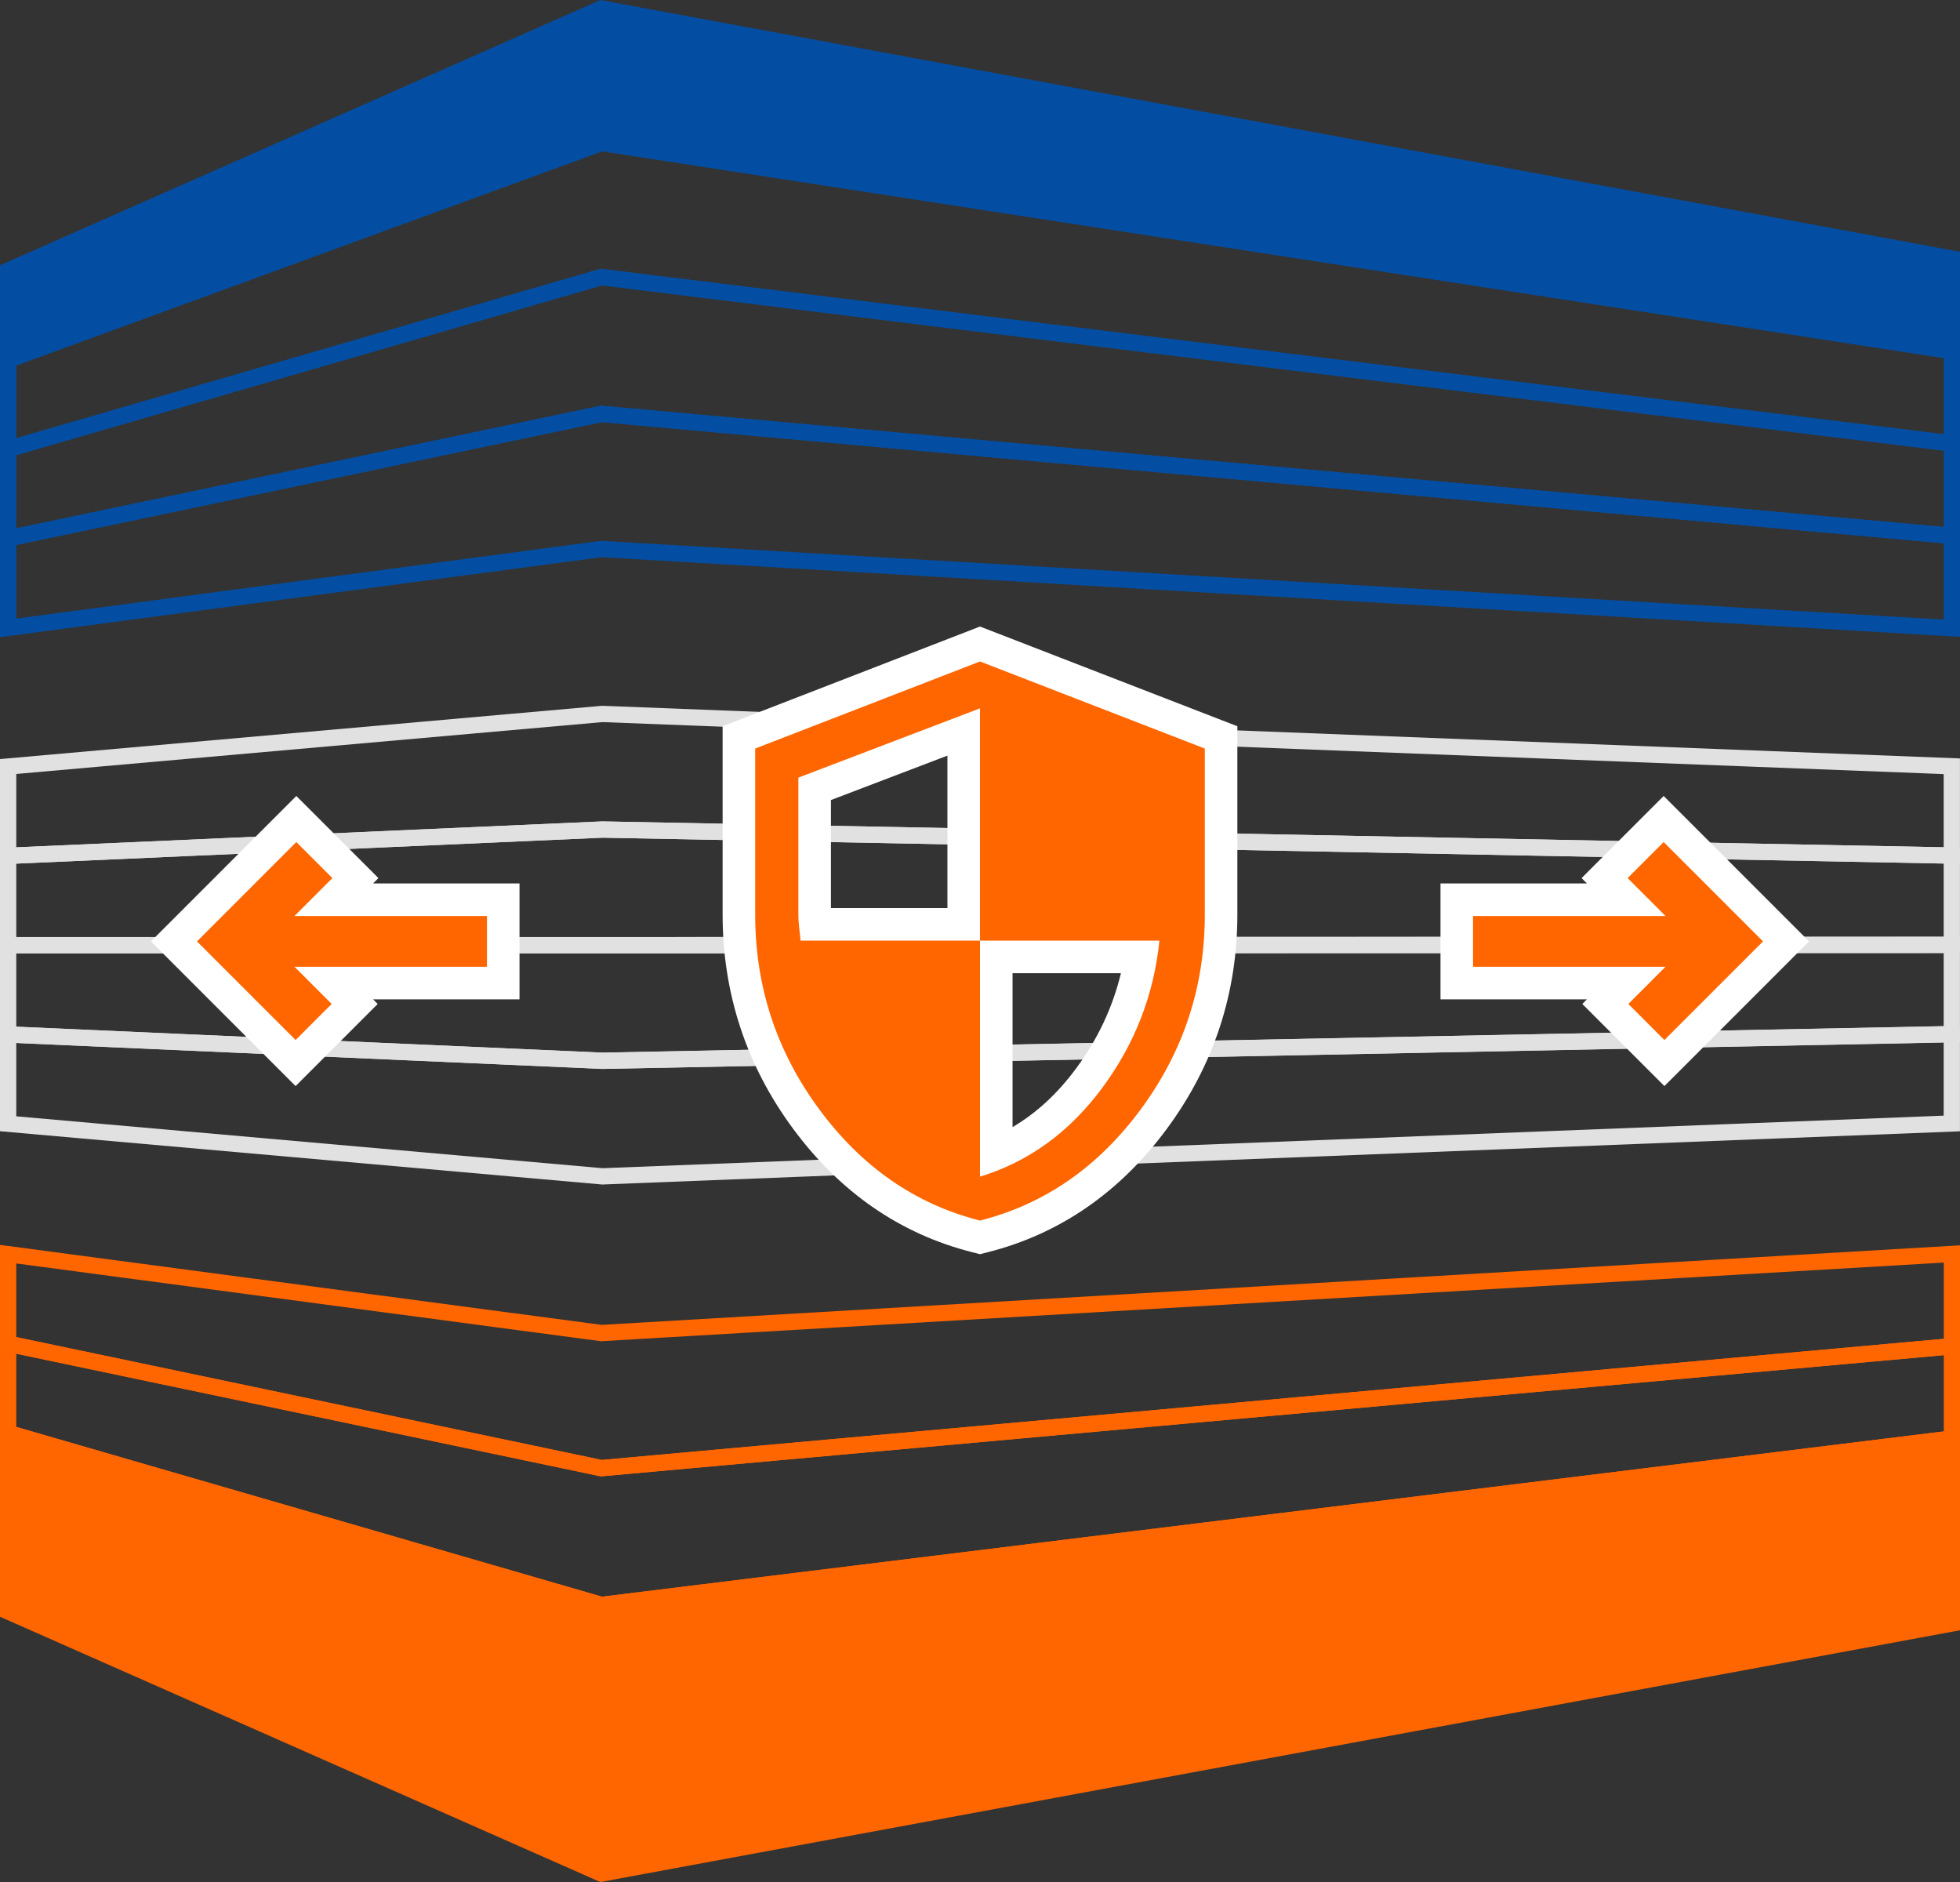
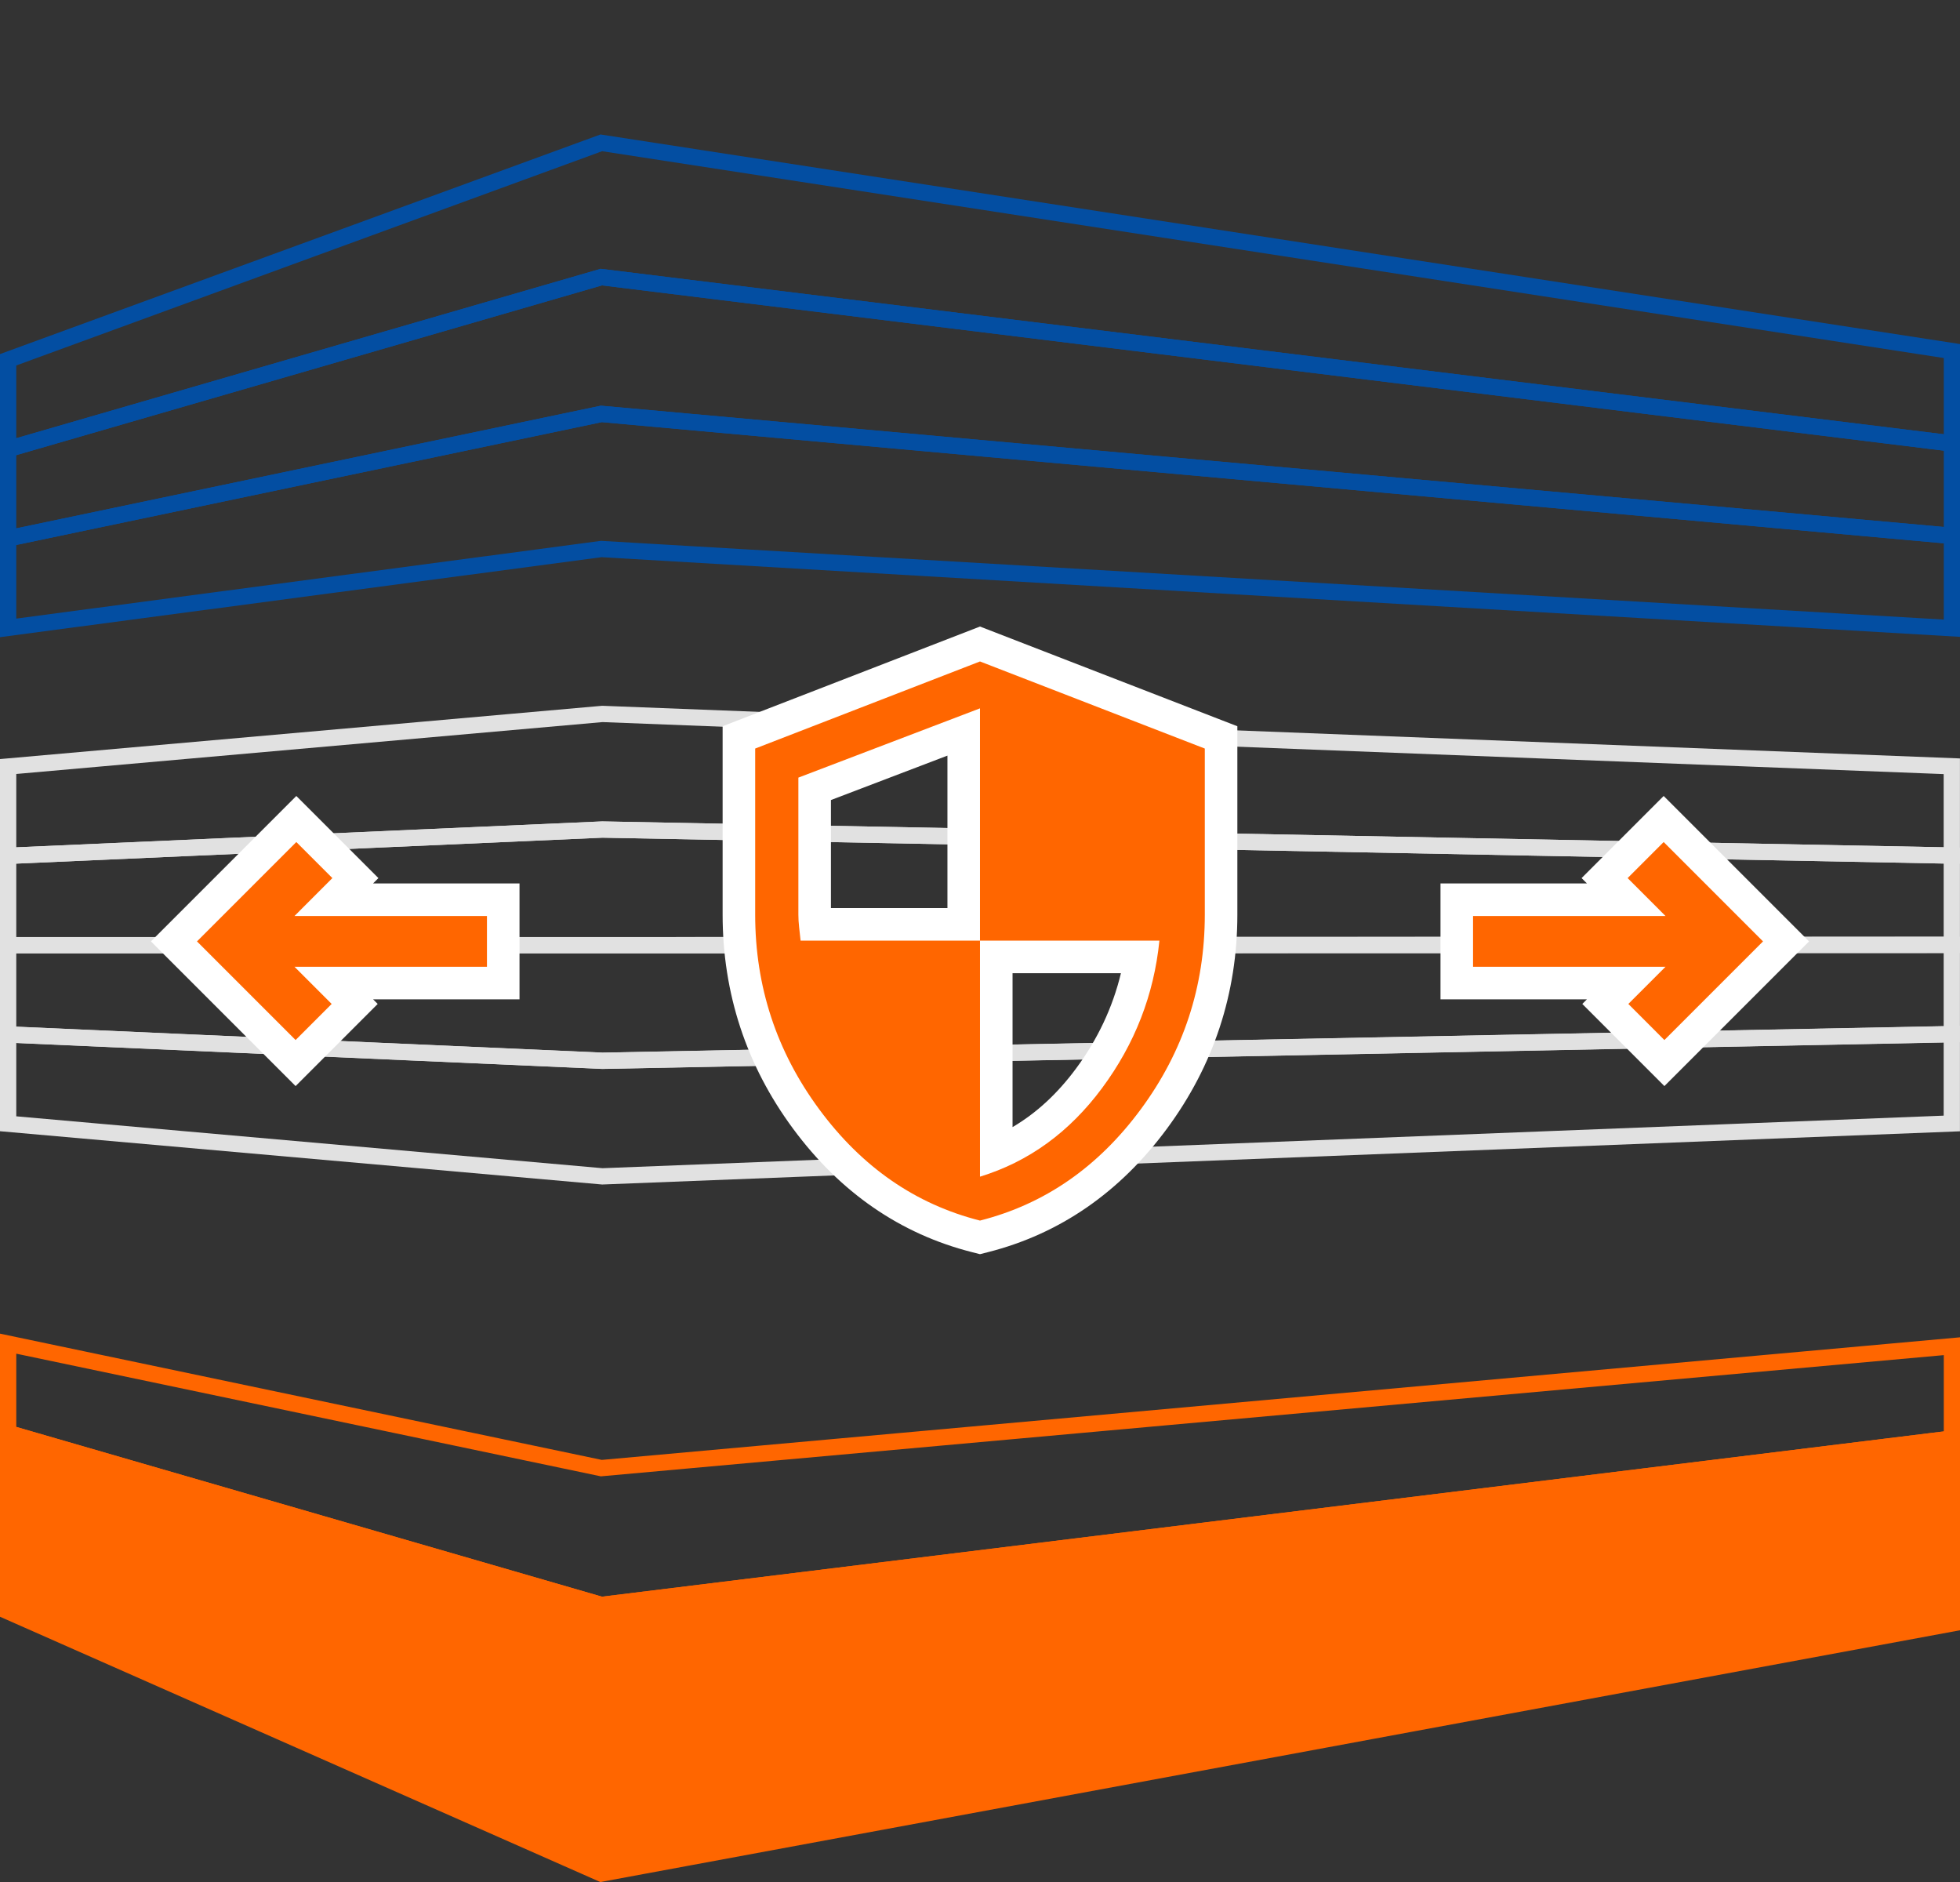
<svg xmlns="http://www.w3.org/2000/svg" width="120.409" height="115.596" viewBox="0 0 120.409 115.596">
  <rect x="0" y="0" width="120.409" height="115.596" fill="#333333" stroke="none" />
  <g id="Group_392" data-name="Group 392" transform="translate(-368.795 -1107.674)">
    <g id="Group_8" data-name="Group 8" transform="translate(408.508 -55.26)">
      <g id="Group_4" data-name="Group 4" transform="translate(-39.213 1163.454)">
        <path id="Path_87" data-name="Path 87" d="M-2.772,1385.687l-36.441-13.322v5.475l36.441,16.1,82.968-15.36V1372.9Z" transform="translate(39.213 -1279.385)" fill="#f60" stroke="#f60" stroke-width="1" />
        <path id="Path_88" data-name="Path 88" d="M-2.772,1370.607l-36.441-10.56v5.482l36.441,13.322L80.2,1366.066v-5.677Z" transform="translate(39.213 -1272.55)" fill="#f60" stroke="#f60" stroke-width="1" />
-         <path id="Path_89" data-name="Path 89" d="M-2.772,1340.187l-36.441-4.844v5.5l36.441,7.644L80.2,1341v-5.671Z" transform="translate(39.213 -1258.831)" fill="none" stroke="#f60" stroke-width="1" />
        <path id="Path_90" data-name="Path 90" d="M-2.772,1355.358l-36.441-7.644v5.489l36.441,10.56L80.2,1353.545v-5.674Z" transform="translate(39.213 -1265.706)" fill="none" stroke="#f60" stroke-width="1" />
-         <path id="Path_91" data-name="Path 91" d="M-2.772,1171.709l-36.441,13.322v-5.475l36.441-16.1,82.968,15.36v5.681Z" transform="translate(39.213 -1163.454)" fill="#034ea2" stroke="#034ea2" stroke-width="1" />
        <path id="Path_92" data-name="Path 92" d="M-2.772,1190.246l-36.441,10.56v-5.482L-2.772,1182,80.2,1194.788v5.677Z" transform="translate(39.213 -1173.747)" fill="none" stroke="#034ea2" stroke-width="1" />
        <path id="Path_93" data-name="Path 93" d="M-2.772,1227.707l-36.441,4.844v-5.5l36.441-7.644L80.2,1226.9v5.671Z" transform="translate(39.213 -1194.506)" fill="none" stroke="#034ea2" stroke-width="1" />
        <path id="Path_94" data-name="Path 94" d="M-2.772,1208.931l-36.441,7.644v-5.489l36.441-10.56L80.2,1210.744v5.674Z" transform="translate(39.213 -1184.026)" fill="none" stroke="#034ea2" stroke-width="1" />
      </g>
      <g id="Group_5" data-name="Group 5" transform="translate(-39.213 1206.784)">
        <path id="Path_95" data-name="Path 95" d="M-2.707,1260.812l-36.506,3.23v5.485l36.506-1.615,82.9,1.6v-5.486Z" transform="translate(39.213 -1260.812)" fill="none" stroke="#e1e1e1" stroke-width="1" />
        <path id="Path_96" data-name="Path 96" d="M-2.707,1276.766l-36.506,1.615v5.486H-2.707l82.9-.018v-5.485Z" transform="translate(39.213 -1269.665)" fill="none" stroke="#e1e1e1" stroke-width="1" />
        <path id="Path_97" data-name="Path 97" d="M-2.707,1292.7H-39.213v5.485l36.506,1.615,82.9-1.633v-5.486Z" transform="translate(39.213 -1278.495)" fill="none" stroke="#e1e1e1" stroke-width="1" />
        <path id="Path_98" data-name="Path 98" d="M-2.707,1306.636l-36.506-1.615v5.486l36.506,3.23,82.9-3.248V1305Z" transform="translate(39.213 -1285.335)" fill="none" stroke="#e1e1e1" stroke-width="1" />
      </g>
    </g>
    <g id="security_FILL1_wght200_GRAD200_opsz20" transform="translate(411.48 1146.113)" fill="#f60">
-       <path d="M 17.519 37.561 L 17.273 37.499 C 13.099 36.44 9.588 34.014 6.837 30.288 C 4.097 26.577 2.708 22.354 2.708 17.735 L 2.708 7.537 L 2.708 6.852 L 3.347 6.605 L 17.158 1.255 L 17.519 1.116 L 17.88 1.255 L 31.692 6.605 L 32.33 6.852 L 32.33 7.537 L 32.33 17.735 C 32.33 22.354 30.941 26.577 28.201 30.288 C 25.45 34.014 21.939 36.44 17.765 37.499 L 17.519 37.561 Z M 18.519 20.336 L 18.519 32.404 C 20.731 31.462 22.643 29.916 24.216 27.795 C 25.886 25.543 26.954 23.039 27.4 20.336 L 18.519 20.336 Z M 7.395 18.336 L 16.519 18.336 L 16.519 6.519 L 7.362 10.011 L 7.362 17.735 C 7.362 17.922 7.373 18.124 7.395 18.336 Z" stroke="none" />
+       <path d="M 17.519 37.561 L 17.273 37.499 C 13.099 36.44 9.588 34.014 6.837 30.288 C 4.097 26.577 2.708 22.354 2.708 17.735 L 2.708 7.537 L 2.708 6.852 L 3.347 6.605 L 17.158 1.255 L 17.88 1.255 L 31.692 6.605 L 32.33 6.852 L 32.33 7.537 L 32.33 17.735 C 32.33 22.354 30.941 26.577 28.201 30.288 C 25.45 34.014 21.939 36.44 17.765 37.499 L 17.519 37.561 Z M 18.519 20.336 L 18.519 32.404 C 20.731 31.462 22.643 29.916 24.216 27.795 C 25.886 25.543 26.954 23.039 27.4 20.336 L 18.519 20.336 Z M 7.395 18.336 L 16.519 18.336 L 16.519 6.519 L 7.362 10.011 L 7.362 17.735 C 7.362 17.922 7.373 18.124 7.395 18.336 Z" stroke="none" />
      <path d="M 17.519 36.529 C 21.482 35.524 24.775 33.246 27.397 29.694 C 30.019 26.142 31.33 22.156 31.33 17.735 L 31.33 7.537 L 17.519 2.188 L 3.708 7.537 L 3.708 17.735 C 3.708 22.156 5.019 26.142 7.642 29.694 C 10.264 33.246 13.556 35.524 17.519 36.529 M 17.519 5.068 L 17.519 19.336 L 28.541 19.336 C 28.205 22.659 27.032 25.677 25.02 28.39 C 23.008 31.103 20.507 32.917 17.519 33.832 L 17.519 19.336 L 6.498 19.336 L 6.408 18.513 C 6.377 18.239 6.362 17.98 6.362 17.735 L 6.362 9.322 L 17.519 5.068 M 17.519 38.593 L 17.027 38.468 C 12.624 37.351 8.924 34.798 6.033 30.882 C 3.163 26.996 1.708 22.572 1.708 17.735 L 1.708 6.167 L 17.519 0.043 L 33.33 6.167 L 33.33 17.735 C 33.33 22.572 31.875 26.996 29.006 30.882 C 26.114 34.798 22.415 37.351 18.011 38.468 L 17.519 38.593 Z M 19.519 21.336 L 19.519 30.788 C 20.986 29.925 22.273 28.737 23.413 27.199 C 24.744 25.404 25.67 23.439 26.177 21.336 L 19.519 21.336 Z M 8.362 17.336 L 15.519 17.336 L 15.519 7.971 L 8.362 10.7 L 8.362 17.336 Z" stroke="none" fill="#fff" />
    </g>
    <g id="Path_102" data-name="Path 102" transform="translate(459.289 1171.553) rotate(-90)" fill="#f60">
      <path d="M 6.058 19.228 L 5.351 18.521 L -0.707 12.462 L -1.414 11.755 L -0.707 11.048 L 1.509 8.833 L 2.216 8.126 L 2.923 8.833 L 3.499 9.409 L 3.499 3.51562505329639e-07 L 3.499 -1 L 4.499 -1 L 7.618 -1 L 8.618 -1 L 8.618 3.51562505329639e-07 L 8.618 9.41 L 9.24 8.789 L 9.947 8.082 L 10.654 8.789 L 12.868 11.003 L 13.575 11.71 L 12.868 12.417 L 6.765 18.521 L 6.058 19.228 Z" stroke="none" />
      <path d="M 4.499 0 L 4.499 11.823 L 2.216 9.54 L -9.5367431640625e-07 11.755 L 6.058 17.814 L 12.161 11.71 L 9.947 9.496 L 7.618 11.824 L 7.618 0 L 4.499 0 M 2.499 -2 L 9.618 -2 L 9.618 6.996 L 9.947 6.668 L 14.99 11.71 L 6.058 20.642 L -2.828 11.755 L 2.216 6.712 L 2.499 6.995 L 2.499 -2 Z" stroke="none" fill="#fff" />
    </g>
    <g id="Path_103" data-name="Path 103" transform="translate(380.896 1171.553) rotate(-90)" fill="#f60">
      <path d="M 8.618 18.814 L 7.618 18.814 L 4.499 18.814 L 3.499 18.814 L 3.499 17.814 L 3.499 8.405 L 2.923 8.981 L 2.216 9.688 L 1.509 8.981 L -0.707 6.766 L -1.414 6.058 L -0.707 5.351 L 5.351 -0.707 L 6.058 -1.414 L 6.765 -0.707 L 12.868 5.396 L 13.575 6.103 L 12.868 6.811 L 10.654 9.025 L 9.947 9.732 L 9.24 9.025 L 8.618 8.404 L 8.618 17.814 L 8.618 18.814 Z" stroke="none" />
      <path d="M 7.618 17.814 L 7.618 5.99 L 9.947 8.318 L 12.161 6.103 L 6.058 -4.362487743492238e-06 L -1.195983941215673e-06 6.058 L 2.216 8.274 L 4.499 5.991 L 4.499 17.814 L 7.618 17.814 M 9.618 19.814 L 2.499 19.814 L 2.499 10.819 L 2.216 11.102 L -2.828 6.059 L 6.058 -2.829 L 14.99 6.103 L 9.947 11.146 L 9.618 10.818 L 9.618 19.814 Z" stroke="none" fill="#fff" />
    </g>
  </g>
</svg>